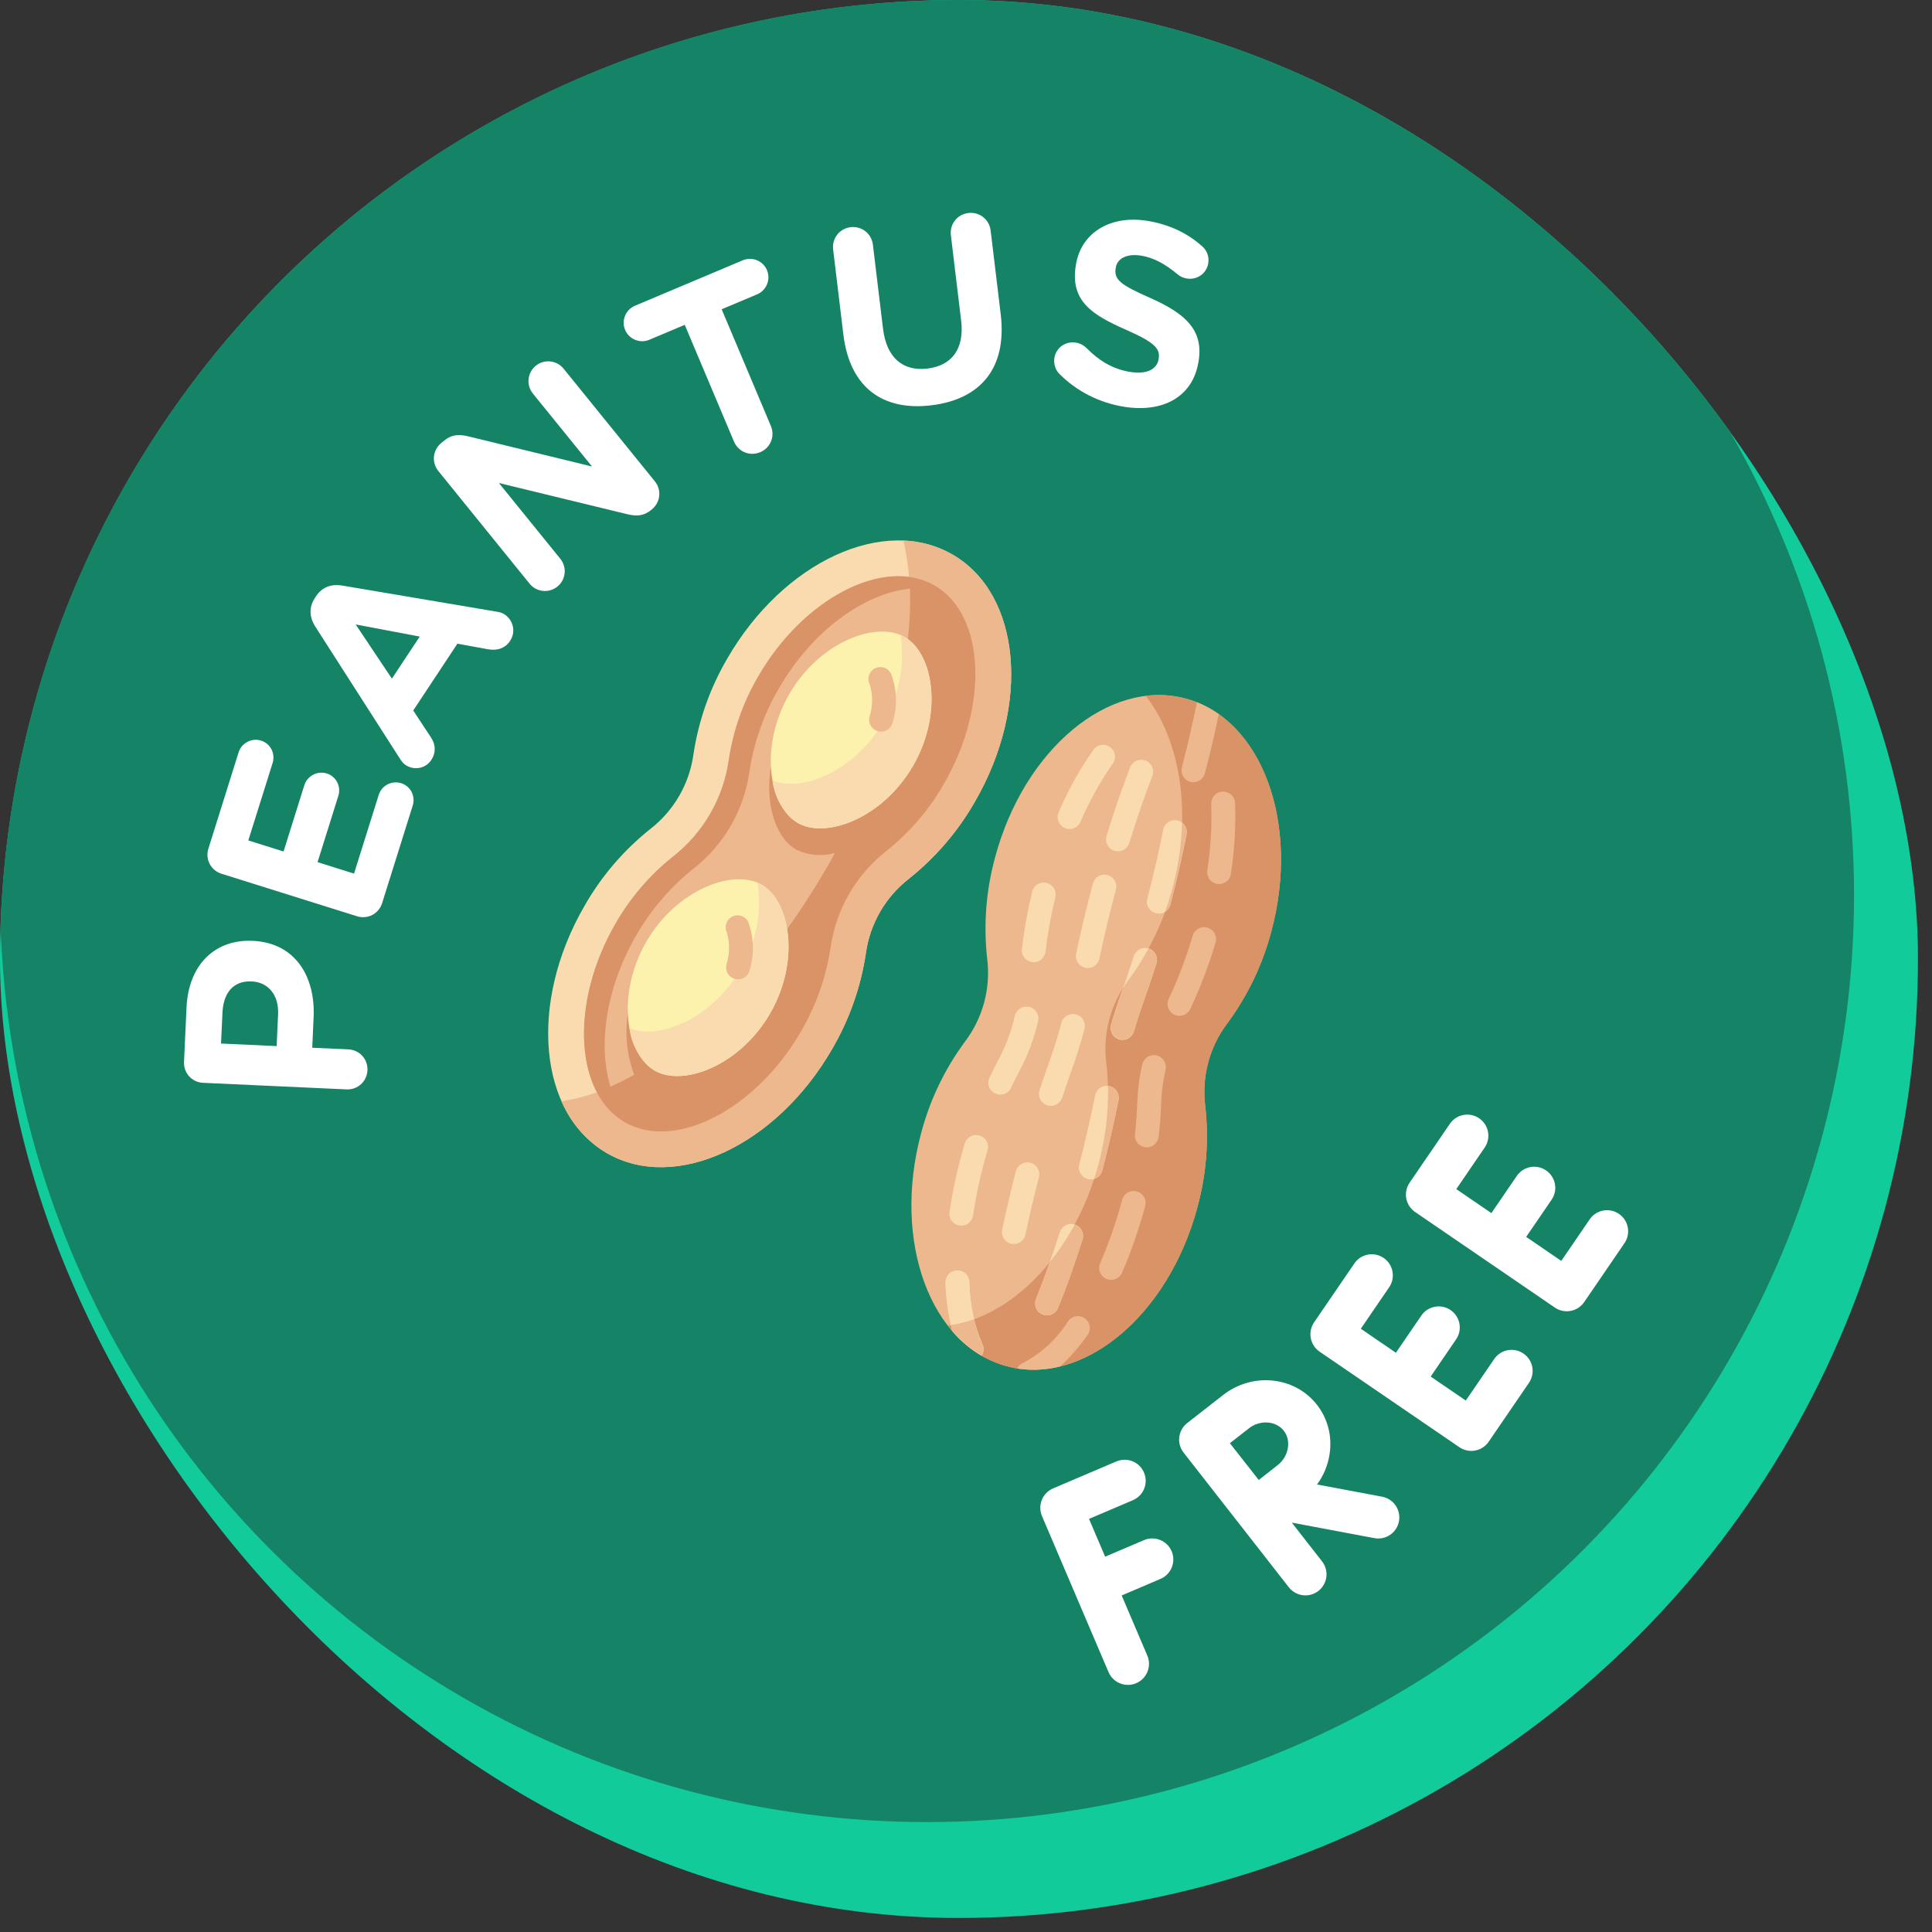
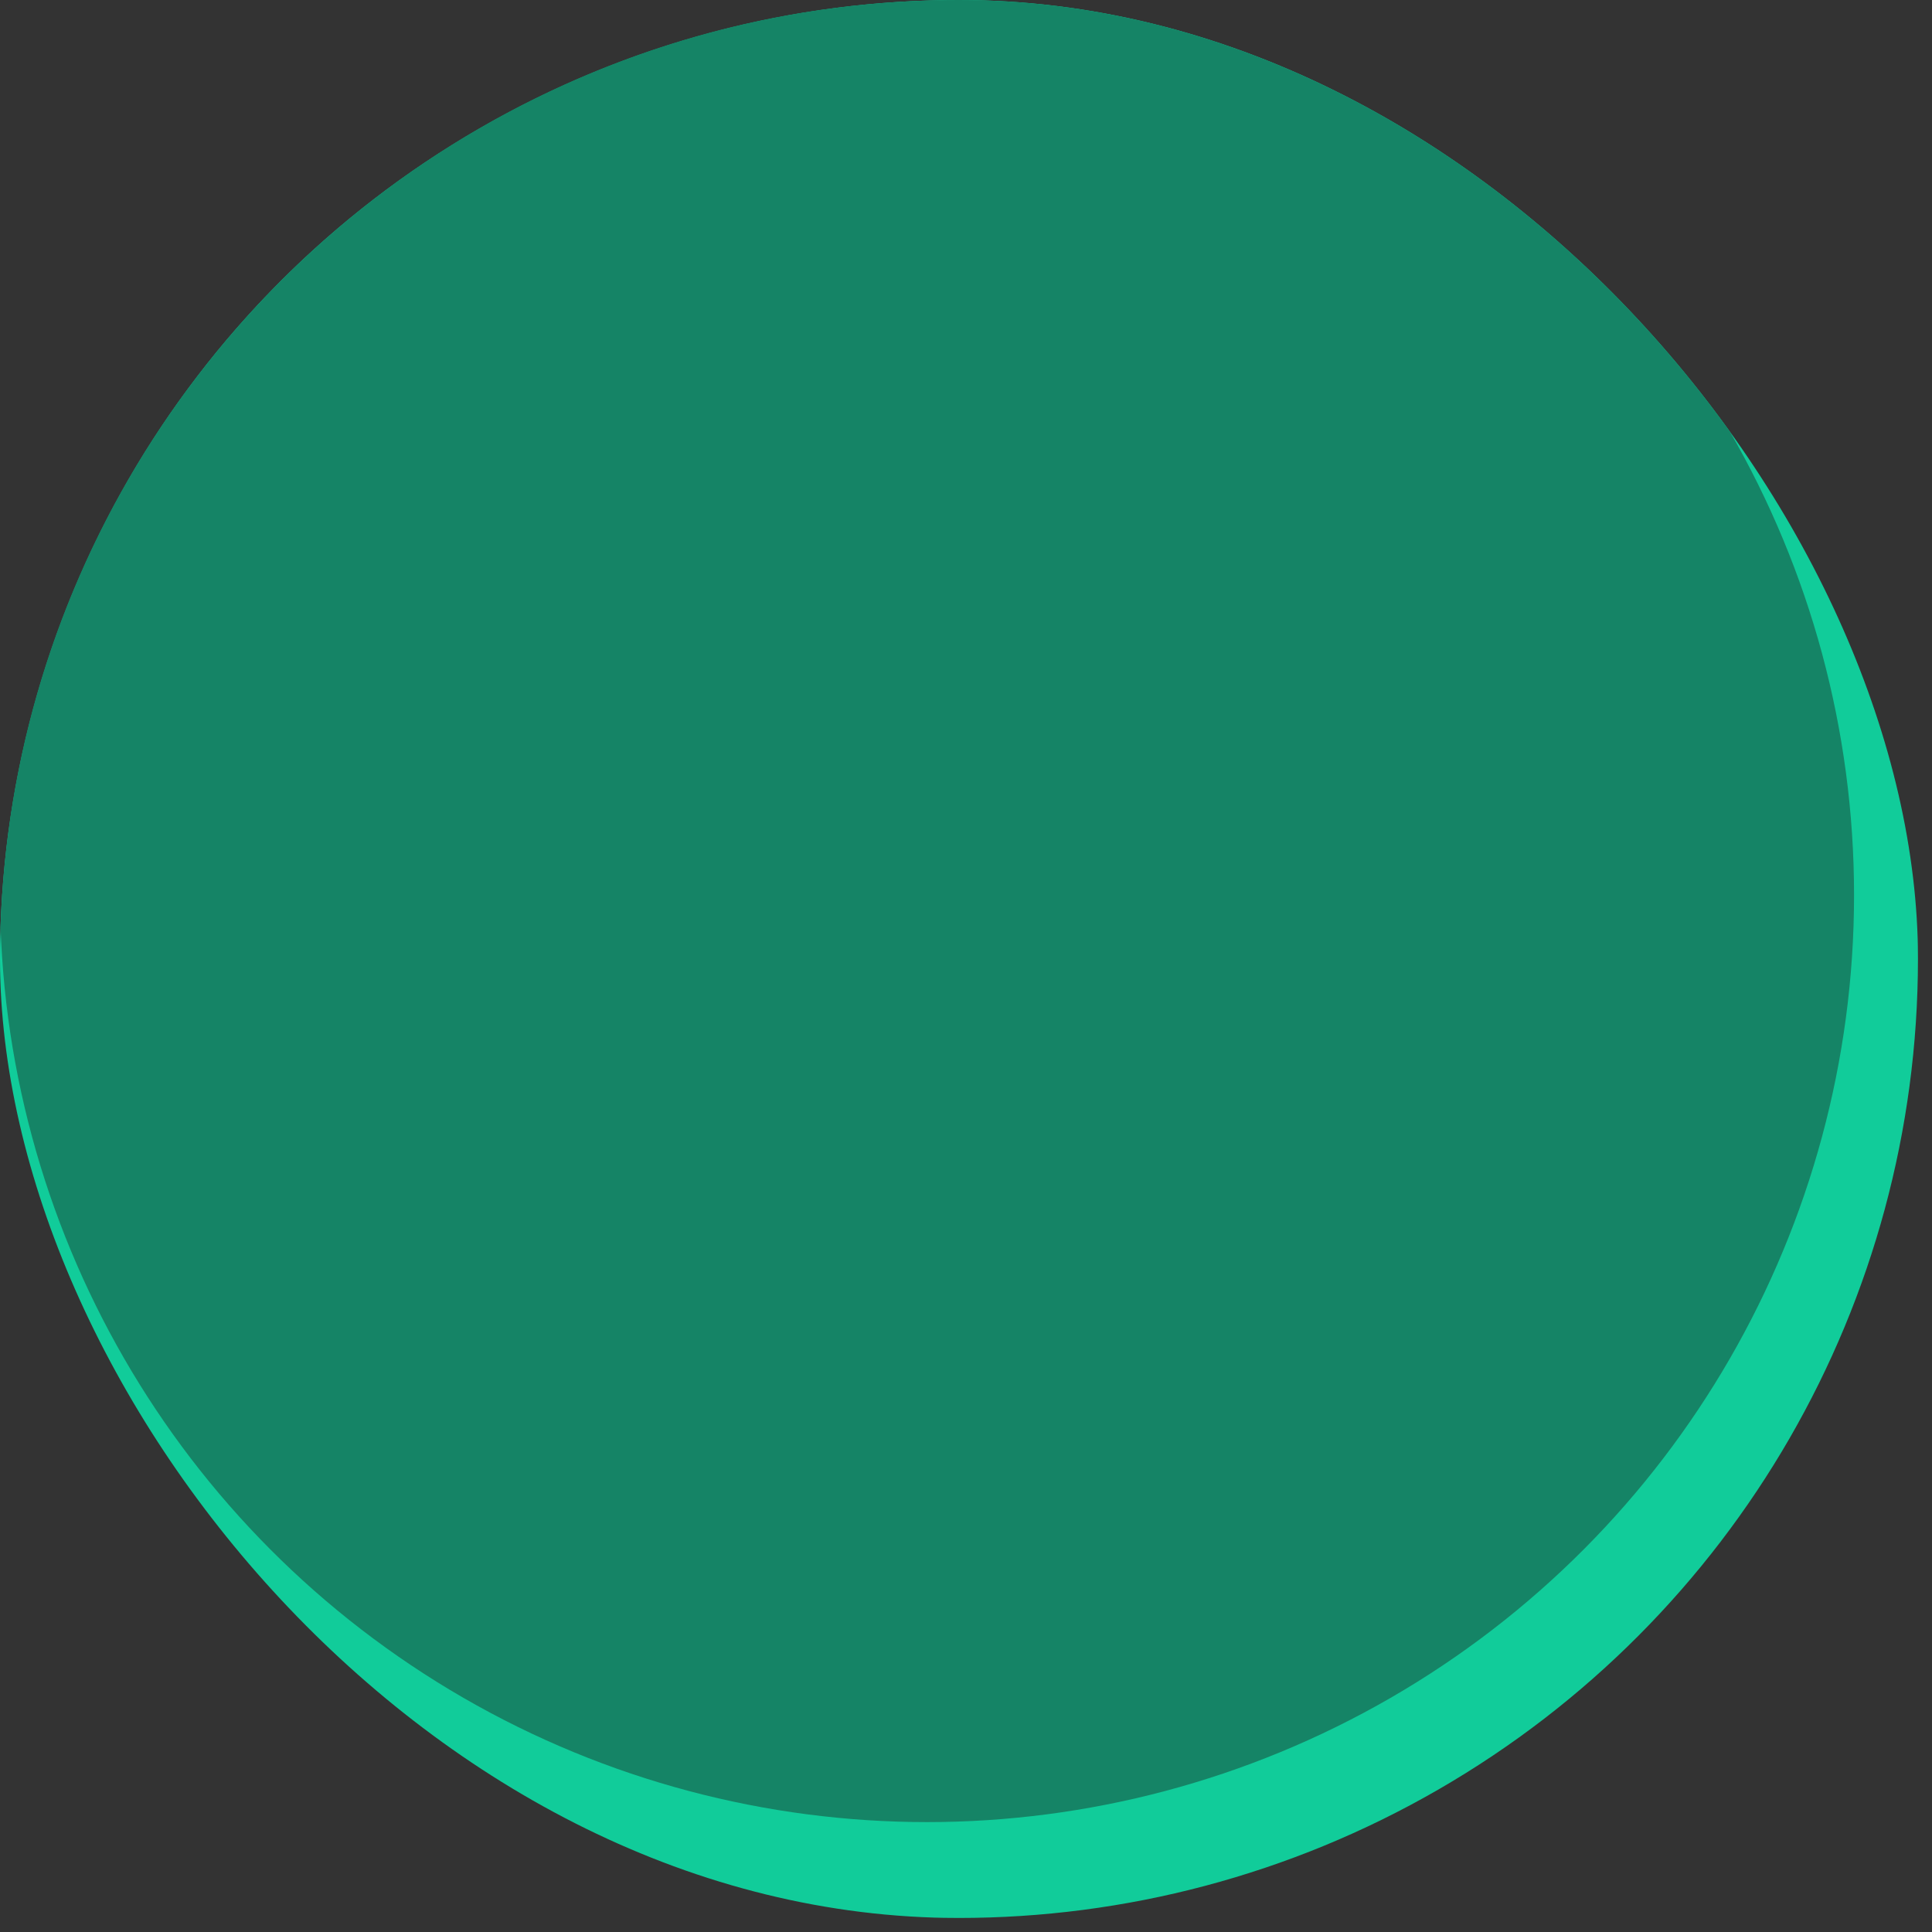
<svg xmlns="http://www.w3.org/2000/svg" width="52" height="52" viewBox="0 0 52 52" fill="none">
  <rect x="0" y="0" width="52" height="52" fill="#333333" stroke="none" />
  <g clip-path="url(#clip0_1396_15922)">
    <circle cx="25.811" cy="25.811" r="25.811" fill="#11CC9A" />
    <circle cx="24.951" cy="24.091" r="24.951" fill="#158466" />
  </g>
  <g clip-path="url(#clip1_1396_15922)">
    <path d="M30.79 41.453L29.745 41.898L29.311 40.881L30.492 40.378C30.78 40.255 30.914 39.922 30.791 39.634C30.669 39.346 30.336 39.212 30.047 39.335L28.345 40.06C28.206 40.119 28.097 40.231 28.041 40.37C27.985 40.51 27.986 40.666 28.045 40.805L29.836 45.005C29.928 45.221 30.138 45.35 30.358 45.35C30.432 45.35 30.508 45.335 30.58 45.304C30.869 45.181 31.003 44.848 30.88 44.56L30.19 42.942L31.235 42.496C31.523 42.373 31.657 42.04 31.535 41.752C31.412 41.464 31.079 41.33 30.79 41.453ZM41.004 36.431C40.746 36.254 40.393 36.32 40.216 36.579L39.452 37.696L38.507 37.05L39.191 36.049C39.368 35.791 39.301 35.438 39.043 35.261C38.784 35.084 38.431 35.151 38.255 35.409L37.571 36.41L36.626 35.763L37.39 34.646C37.566 34.388 37.5 34.035 37.242 33.858C36.983 33.681 36.63 33.747 36.453 34.006L35.369 35.591C35.193 35.85 35.259 36.203 35.517 36.38L39.28 38.952C39.375 39.017 39.487 39.051 39.6 39.051C39.635 39.051 39.67 39.048 39.705 39.041C39.853 39.014 39.983 38.928 40.068 38.804L41.152 37.219C41.329 36.96 41.263 36.607 41.004 36.431ZM43.575 32.672C43.316 32.495 42.963 32.561 42.786 32.82L42.022 33.937L41.077 33.291L41.761 32.291C41.938 32.032 41.872 31.679 41.613 31.502C41.355 31.325 41.002 31.392 40.825 31.65L40.141 32.651L39.196 32.005L39.96 30.887C40.137 30.629 40.071 30.276 39.812 30.099C39.553 29.922 39.2 29.989 39.024 30.247L37.94 31.832C37.855 31.957 37.823 32.109 37.85 32.257C37.878 32.405 37.964 32.536 38.088 32.621L41.85 35.194C41.948 35.261 42.059 35.293 42.17 35.293C42.351 35.293 42.529 35.206 42.639 35.045L43.723 33.46C43.899 33.201 43.833 32.849 43.575 32.672ZM37.653 40.946C37.602 41.219 37.364 41.409 37.096 41.409C37.062 41.409 37.026 41.406 36.991 41.399L34.768 40.981L35.583 42.024C35.776 42.271 35.732 42.627 35.485 42.82C35.381 42.901 35.258 42.94 35.136 42.94C34.968 42.94 34.801 42.865 34.689 42.722L31.857 39.097C31.664 38.851 31.707 38.494 31.954 38.301L31.956 38.3L32.919 37.548C33.714 36.926 34.848 37.044 35.446 37.81C35.739 38.185 35.86 38.658 35.785 39.143C35.739 39.44 35.623 39.717 35.449 39.955L37.2 40.284C37.508 40.342 37.711 40.639 37.653 40.946ZM34.553 38.508C34.343 38.24 33.914 38.209 33.617 38.442L33.102 38.844C33.254 39.037 33.413 39.24 33.49 39.338C33.58 39.454 33.735 39.65 33.88 39.834C34.068 39.685 34.271 39.525 34.391 39.432C34.537 39.318 34.636 39.15 34.664 38.969C34.69 38.798 34.651 38.634 34.553 38.508Z" fill="white" />
    <path d="M19.576 17.723C19.108 18.521 18.798 19.402 18.662 20.317C18.551 21.101 18.14 21.812 17.517 22.301C16.792 22.876 16.184 23.585 15.727 24.39C14.221 26.998 14.493 29.974 16.334 31.037C18.174 32.099 20.888 30.847 22.394 28.239C22.861 27.44 23.171 26.559 23.307 25.644C23.419 24.86 23.829 24.149 24.453 23.66C25.177 23.085 25.785 22.376 26.243 21.572C27.749 18.963 27.477 15.988 25.636 14.925C23.795 13.862 21.082 15.114 19.576 17.723Z" fill="#F9DBAF" />
    <path d="M25.41 21.091C25.013 21.787 24.487 22.402 23.86 22.902C23.04 23.544 22.5 24.479 22.354 25.51C22.235 26.303 21.965 27.066 21.56 27.758C20.343 29.866 18.17 30.986 16.815 30.203C15.46 29.421 15.343 26.979 16.56 24.871C16.957 24.174 17.483 23.559 18.109 23.059C18.516 22.742 18.858 22.349 19.115 21.901C19.374 21.455 19.544 20.962 19.615 20.451C19.735 19.658 20.004 18.896 20.409 18.204C21.627 16.096 23.8 14.976 25.155 15.758C26.51 16.541 26.627 18.983 25.41 21.091Z" fill="#EDB88E" />
    <path d="M24.316 14.548C24.558 15.645 24.565 16.781 24.336 17.881C24.328 17.876 24.32 17.869 24.31 17.863C23.539 17.418 22.012 17.993 21.2 19.401C20.387 20.809 20.652 22.418 21.423 22.863C21.749 23.024 22.123 23.057 22.472 22.956C22.401 23.085 22.331 23.215 22.256 23.344C21.879 23.999 21.465 24.631 21.015 25.238C20.915 24.946 20.72 24.697 20.461 24.53C19.69 24.085 18.163 24.66 17.351 26.068C17.087 26.491 16.925 26.97 16.877 27.466C16.828 27.962 16.893 28.463 17.069 28.929C16.468 29.289 15.804 29.532 15.113 29.642C15.36 30.226 15.788 30.714 16.334 31.037C18.175 32.1 20.888 30.847 22.394 28.239C22.862 27.44 23.172 26.559 23.307 25.643C23.419 24.86 23.829 24.149 24.452 23.66C25.177 23.085 25.785 22.376 26.243 21.572C27.749 18.963 27.478 15.988 25.636 14.925C25.233 14.694 24.78 14.565 24.316 14.548Z" fill="#EDB88E" />
    <path d="M20.409 18.204C20.004 18.896 19.735 19.659 19.615 20.453C19.543 20.963 19.373 21.455 19.115 21.901C18.858 22.348 18.517 22.741 18.11 23.058C17.483 23.559 16.957 24.174 16.56 24.871C15.343 26.979 15.459 29.421 16.815 30.203C18.171 30.986 20.343 29.866 21.56 27.758C21.965 27.065 22.235 26.302 22.355 25.509C22.5 24.478 23.04 23.544 23.859 22.903C24.486 22.403 25.012 21.788 25.41 21.091C26.627 18.982 26.51 16.541 25.155 15.758C23.799 14.976 21.627 16.095 20.409 18.204ZM24.336 17.882C24.325 17.875 24.318 17.868 24.31 17.863C23.54 17.419 22.013 17.992 21.2 19.401C20.387 20.809 20.654 22.419 21.423 22.863C21.749 23.024 22.123 23.058 22.472 22.958C22.401 23.087 22.332 23.214 22.256 23.345C21.879 23.999 21.464 24.631 21.015 25.239C20.915 24.947 20.72 24.697 20.461 24.53C19.691 24.086 18.164 24.66 17.351 26.068C17.087 26.491 16.925 26.969 16.876 27.465C16.828 27.961 16.894 28.462 17.07 28.928C16.862 29.045 16.648 29.152 16.43 29.247C16.09 28.136 16.307 26.592 17.116 25.192C17.513 24.494 18.039 23.879 18.666 23.379C19.072 23.061 19.413 22.669 19.671 22.222C19.929 21.776 20.098 21.284 20.17 20.773C20.29 19.98 20.56 19.217 20.965 18.525C21.86 16.974 23.27 15.963 24.494 15.844C24.511 16.527 24.458 17.21 24.336 17.882Z" fill="#DA9367" />
    <path d="M20.727 27.276C19.914 28.684 18.387 29.259 17.617 28.814C16.846 28.369 16.581 26.76 17.393 25.352C18.206 23.944 19.733 23.369 20.504 23.814C21.274 24.259 21.54 25.869 20.727 27.276Z" fill="#FCF2AD" />
-     <path d="M24.576 20.61C23.763 22.017 22.236 22.592 21.466 22.147C20.695 21.703 20.43 20.093 21.242 18.685C22.055 17.277 23.582 16.702 24.353 17.147C25.123 17.592 25.389 19.202 24.576 20.61Z" fill="#FCF2AD" />
    <path d="M20.504 23.814C21.273 24.259 21.54 25.869 20.727 27.277C19.914 28.685 18.386 29.259 17.617 28.815C17.43 28.683 17.273 28.513 17.157 28.317C17.041 28.12 16.968 27.901 16.942 27.673C17.74 28.004 19.162 27.422 19.936 26.08C20.351 25.382 20.511 24.561 20.388 23.759C20.428 23.774 20.466 23.793 20.504 23.814Z" fill="#F9DBAF" />
    <path d="M24.353 17.148C25.122 17.592 25.389 19.201 24.576 20.61C23.763 22.018 22.235 22.592 21.466 22.148C21.279 22.016 21.122 21.846 21.006 21.649C20.89 21.453 20.817 21.234 20.791 21.006C21.589 21.337 23.011 20.755 23.786 19.413C24.2 18.715 24.36 17.894 24.237 17.092C24.277 17.107 24.316 17.126 24.353 17.148Z" fill="#F9DBAF" />
    <path d="M20.142 26.198C20.103 26.266 20.041 26.317 19.968 26.342C19.894 26.367 19.814 26.364 19.741 26.334C19.67 26.305 19.611 26.25 19.576 26.18C19.542 26.11 19.534 26.03 19.554 25.955C19.644 25.673 19.646 25.37 19.559 25.087C19.525 25.011 19.522 24.924 19.551 24.846C19.58 24.767 19.638 24.703 19.714 24.667C19.789 24.631 19.876 24.626 19.955 24.653C20.034 24.68 20.1 24.736 20.138 24.811C20.294 25.231 20.307 25.692 20.174 26.12C20.167 26.148 20.156 26.174 20.142 26.198Z" fill="#EDB88E" />
    <path d="M23.991 19.531C23.953 19.599 23.89 19.65 23.817 19.675C23.743 19.7 23.663 19.697 23.591 19.668C23.519 19.638 23.46 19.583 23.426 19.513C23.391 19.443 23.383 19.363 23.404 19.288C23.494 19.006 23.495 18.703 23.408 18.42C23.389 18.382 23.377 18.34 23.374 18.298C23.371 18.255 23.377 18.212 23.39 18.172C23.404 18.131 23.426 18.094 23.454 18.062C23.483 18.03 23.517 18.004 23.556 17.985C23.595 17.967 23.636 17.956 23.679 17.954C23.722 17.952 23.765 17.959 23.805 17.974C23.845 17.988 23.882 18.011 23.913 18.041C23.944 18.07 23.97 18.105 23.987 18.144C24.144 18.564 24.156 19.025 24.023 19.453C24.016 19.48 24.005 19.507 23.991 19.531Z" fill="#EDB88E" />
    <path d="M26.784 23.073C26.539 23.965 26.467 24.895 26.571 25.814C26.667 26.601 26.455 27.394 25.978 28.028C25.427 28.771 25.024 29.613 24.79 30.508C24.011 33.417 25.044 36.222 27.097 36.772C29.15 37.322 31.447 35.409 32.226 32.5C32.471 31.608 32.543 30.677 32.438 29.758C32.342 28.971 32.554 28.178 33.031 27.544C33.581 26.801 33.984 25.96 34.218 25.065C34.998 22.156 33.965 19.352 31.912 18.802C29.858 18.252 27.562 20.163 26.784 23.073Z" fill="#EDB88E" />
    <path d="M34.219 25.066C33.983 25.96 33.58 26.802 33.031 27.547C32.555 28.18 32.341 28.972 32.435 29.759C32.543 30.678 32.472 31.609 32.226 32.501C31.447 35.41 29.15 37.322 27.097 36.773C26.461 36.594 25.903 36.209 25.51 35.679C27.235 35.468 28.919 33.744 29.566 31.335C29.811 30.443 29.882 29.512 29.775 28.593C29.681 27.806 29.894 27.014 30.37 26.381C30.92 25.637 31.323 24.795 31.558 23.9C32.097 21.889 31.769 19.929 30.84 18.73C31.199 18.684 31.563 18.709 31.913 18.801C33.965 19.353 34.998 22.157 34.219 25.066Z" fill="#DA9367" />
-     <path d="M29.197 35.482C29.263 35.528 29.308 35.597 29.326 35.675C29.343 35.752 29.331 35.834 29.291 35.903C29.287 35.911 29.277 35.921 29.273 35.929C29.058 36.237 28.81 36.522 28.535 36.777C28.189 36.865 27.831 36.888 27.477 36.845C27.444 36.843 27.41 36.839 27.378 36.832C27.41 36.763 27.467 36.71 27.537 36.683C28.034 36.421 28.452 36.033 28.75 35.557C28.8 35.488 28.875 35.441 28.958 35.427C29.042 35.413 29.128 35.433 29.197 35.482Z" fill="#EDB88E" />
    <path d="M30.184 34.286C30.143 34.357 30.076 34.41 29.997 34.434C29.919 34.457 29.834 34.45 29.761 34.413C29.688 34.376 29.631 34.312 29.604 34.235C29.576 34.157 29.579 34.072 29.612 33.997C29.85 33.445 30.048 32.875 30.203 32.294C30.214 32.253 30.233 32.215 30.259 32.181C30.284 32.148 30.316 32.12 30.353 32.099C30.389 32.078 30.43 32.064 30.471 32.059C30.513 32.053 30.555 32.056 30.596 32.067C30.637 32.078 30.675 32.097 30.708 32.123C30.742 32.148 30.77 32.18 30.791 32.217C30.812 32.253 30.826 32.294 30.831 32.335C30.837 32.377 30.834 32.42 30.823 32.46C30.659 33.072 30.451 33.672 30.2 34.253C30.195 34.264 30.19 34.275 30.184 34.286Z" fill="#EDB88E" />
    <path d="M31.143 30.72C31.107 30.784 31.049 30.834 30.98 30.86C30.911 30.887 30.835 30.888 30.765 30.865C30.695 30.842 30.635 30.796 30.595 30.733C30.555 30.671 30.538 30.597 30.547 30.523C30.581 30.23 30.602 29.941 30.61 29.667C30.622 29.324 30.666 28.983 30.744 28.649C30.763 28.566 30.814 28.494 30.886 28.448C30.958 28.403 31.046 28.388 31.129 28.407C31.212 28.426 31.284 28.477 31.33 28.549C31.375 28.622 31.39 28.709 31.371 28.792C31.303 29.086 31.263 29.385 31.253 29.687C31.245 29.978 31.221 30.286 31.185 30.598C31.179 30.641 31.165 30.683 31.143 30.72Z" fill="#EDB88E" />
    <path d="M32.03 27.171C32.011 27.208 31.984 27.241 31.952 27.268C31.919 27.295 31.882 27.315 31.842 27.328C31.801 27.34 31.759 27.345 31.717 27.341C31.675 27.337 31.634 27.325 31.597 27.306C31.56 27.286 31.526 27.259 31.5 27.227C31.473 27.194 31.452 27.157 31.44 27.117C31.427 27.076 31.423 27.034 31.427 26.992C31.43 26.95 31.442 26.909 31.462 26.872C31.718 26.328 31.931 25.765 32.101 25.188C32.112 25.147 32.132 25.109 32.158 25.076C32.185 25.043 32.218 25.015 32.255 24.994C32.292 24.974 32.333 24.961 32.375 24.956C32.417 24.952 32.46 24.956 32.501 24.968C32.542 24.98 32.58 25 32.612 25.027C32.645 25.054 32.673 25.087 32.693 25.125C32.712 25.162 32.725 25.203 32.729 25.245C32.733 25.288 32.728 25.331 32.716 25.371C32.536 25.979 32.311 26.573 32.041 27.147C32.039 27.155 32.035 27.163 32.03 27.171Z" fill="#EDB88E" />
    <path d="M26.089 34.502C26.093 35.077 26.213 35.644 26.44 36.172C26.464 36.219 26.475 36.271 26.474 36.324C26.473 36.377 26.458 36.429 26.432 36.474L26.422 36.491C26.124 36.315 25.856 36.091 25.631 35.827C25.524 35.402 25.462 34.967 25.448 34.529C25.444 34.444 25.475 34.361 25.532 34.298C25.59 34.236 25.67 34.198 25.755 34.195C25.84 34.191 25.923 34.222 25.986 34.279C26.048 34.337 26.085 34.417 26.089 34.502Z" fill="#F9DBAF" />
    <path d="M33.09 23.634C33.053 23.698 32.994 23.748 32.924 23.774C32.854 23.8 32.777 23.801 32.706 23.777C32.636 23.752 32.576 23.704 32.537 23.64C32.499 23.576 32.483 23.5 32.495 23.427C32.585 22.835 32.621 22.237 32.6 21.639C32.597 21.554 32.627 21.471 32.685 21.409C32.742 21.346 32.823 21.309 32.908 21.305C32.993 21.302 33.076 21.332 33.139 21.39C33.201 21.447 33.239 21.527 33.242 21.613C33.264 22.25 33.226 22.889 33.129 23.519C33.124 23.56 33.11 23.598 33.09 23.634Z" fill="#EDB88E" />
    <path d="M26.152 32.828C26.114 32.893 26.056 32.943 25.986 32.969C25.916 32.995 25.839 32.996 25.768 32.972C25.698 32.947 25.638 32.899 25.599 32.835C25.56 32.771 25.545 32.696 25.556 32.622C25.631 32.115 25.735 31.613 25.869 31.118C25.9 31 25.933 30.885 25.967 30.77C25.993 30.691 26.049 30.624 26.123 30.585C26.197 30.547 26.283 30.538 26.363 30.562C26.443 30.585 26.511 30.64 26.552 30.712C26.593 30.785 26.604 30.871 26.582 30.952C26.55 31.062 26.518 31.172 26.488 31.284C26.362 31.755 26.262 32.233 26.191 32.715C26.185 32.755 26.172 32.794 26.152 32.828Z" fill="#F9DBAF" />
    <path d="M27.207 29.291C27.168 29.367 27.1 29.423 27.019 29.449C26.937 29.474 26.849 29.466 26.774 29.427C26.699 29.387 26.642 29.319 26.617 29.238C26.591 29.157 26.599 29.069 26.639 28.993C26.717 28.827 26.797 28.667 26.879 28.513C27.074 28.145 27.22 27.754 27.313 27.348C27.322 27.306 27.339 27.267 27.363 27.232C27.388 27.197 27.419 27.167 27.455 27.144C27.491 27.121 27.531 27.105 27.573 27.098C27.615 27.091 27.658 27.092 27.7 27.102C27.741 27.111 27.781 27.129 27.815 27.154C27.85 27.179 27.879 27.211 27.901 27.247C27.924 27.284 27.938 27.324 27.945 27.367C27.951 27.409 27.949 27.452 27.938 27.493C27.832 27.954 27.666 28.399 27.444 28.817C27.367 28.961 27.291 29.111 27.217 29.266C27.216 29.276 27.212 29.284 27.207 29.291Z" fill="#F9DBAF" />
    <path d="M28.176 23.765C28.258 23.787 28.327 23.84 28.369 23.913C28.412 23.985 28.424 24.072 28.404 24.153C28.286 24.636 28.198 25.126 28.14 25.619C28.129 25.703 28.086 25.779 28.019 25.831C27.953 25.883 27.869 25.907 27.785 25.897C27.701 25.887 27.625 25.845 27.572 25.779C27.519 25.714 27.494 25.63 27.503 25.546C27.564 25.025 27.657 24.508 27.781 23.998C27.791 23.956 27.81 23.917 27.835 23.883C27.86 23.849 27.892 23.82 27.929 23.798C27.966 23.777 28.006 23.762 28.049 23.757C28.091 23.751 28.134 23.753 28.175 23.765L28.176 23.765Z" fill="#F9DBAF" />
    <path d="M29.065 22.151C29.024 22.223 28.957 22.275 28.879 22.299C28.8 22.322 28.716 22.315 28.642 22.278C28.569 22.241 28.513 22.177 28.485 22.1C28.457 22.023 28.46 21.938 28.493 21.863C28.745 21.274 29.057 20.712 29.424 20.187C29.448 20.152 29.478 20.121 29.514 20.098C29.55 20.075 29.59 20.059 29.633 20.051C29.675 20.044 29.718 20.044 29.76 20.054C29.801 20.063 29.841 20.081 29.876 20.106C29.91 20.131 29.94 20.162 29.962 20.199C29.985 20.235 30 20.276 30.006 20.318C30.013 20.36 30.011 20.404 30 20.445C29.99 20.487 29.971 20.526 29.945 20.56C29.605 21.049 29.316 21.571 29.082 22.119C29.077 22.13 29.071 22.141 29.065 22.151Z" fill="#F9DBAF" />
    <path d="M28.458 35.243C28.418 35.314 28.352 35.366 28.274 35.39C28.196 35.414 28.112 35.407 28.039 35.371C27.966 35.335 27.909 35.273 27.881 35.197C27.852 35.121 27.853 35.037 27.884 34.961C28.096 34.441 28.31 33.837 28.522 33.173C28.534 33.132 28.554 33.094 28.581 33.061C28.608 33.028 28.642 33 28.679 32.98C28.717 32.96 28.758 32.948 28.801 32.944C28.843 32.94 28.886 32.945 28.927 32.958C28.968 32.971 29.005 32.992 29.038 33.019C29.07 33.047 29.097 33.081 29.116 33.119C29.135 33.157 29.147 33.199 29.15 33.241C29.153 33.284 29.147 33.327 29.134 33.367C28.917 34.049 28.696 34.667 28.478 35.203C28.472 35.217 28.466 35.23 28.458 35.243Z" fill="#F9DBAF" />
    <path d="M29.638 31.581C29.599 31.649 29.537 31.701 29.463 31.727C29.39 31.753 29.309 31.751 29.236 31.721C29.164 31.692 29.105 31.637 29.07 31.566C29.035 31.496 29.028 31.416 29.048 31.34C29.215 30.698 29.358 30.074 29.476 29.483C29.492 29.399 29.541 29.326 29.612 29.278C29.683 29.231 29.769 29.214 29.853 29.23C29.936 29.247 30.01 29.296 30.057 29.367C30.104 29.437 30.122 29.524 30.105 29.607C29.985 30.21 29.839 30.847 29.669 31.501C29.662 31.529 29.652 31.556 29.638 31.581Z" fill="#F9DBAF" />
    <path d="M27.565 33.322C27.526 33.388 27.466 33.438 27.394 33.464C27.322 33.49 27.243 33.489 27.172 33.461C27.101 33.434 27.041 33.382 27.005 33.315C26.968 33.248 26.957 33.17 26.973 33.095C27.081 32.587 27.203 32.06 27.341 31.527C27.352 31.486 27.371 31.447 27.396 31.413C27.422 31.38 27.454 31.351 27.491 31.33C27.527 31.308 27.568 31.294 27.61 31.289C27.652 31.283 27.695 31.286 27.736 31.296C27.817 31.318 27.887 31.372 27.93 31.445C27.972 31.518 27.984 31.605 27.963 31.687C27.827 32.211 27.706 32.728 27.601 33.227C27.594 33.26 27.582 33.292 27.565 33.322Z" fill="#F9DBAF" />
    <path d="M30.49 27.828C30.451 27.896 30.388 27.947 30.314 27.972C30.239 27.997 30.159 27.993 30.087 27.963C30.015 27.932 29.956 27.876 29.923 27.805C29.889 27.734 29.883 27.654 29.904 27.578C29.987 27.293 30.077 27.014 30.172 26.751C30.285 26.437 30.4 26.099 30.512 25.744C30.525 25.703 30.545 25.665 30.572 25.632C30.599 25.599 30.632 25.571 30.67 25.551C30.707 25.531 30.749 25.519 30.791 25.515C30.834 25.511 30.877 25.516 30.917 25.529C30.958 25.541 30.996 25.562 31.028 25.59C31.061 25.618 31.087 25.652 31.107 25.69C31.126 25.728 31.137 25.769 31.14 25.812C31.143 25.855 31.138 25.897 31.124 25.938C31.008 26.302 30.892 26.647 30.776 26.968C30.686 27.218 30.6 27.484 30.521 27.757C30.514 27.782 30.503 27.806 30.49 27.828Z" fill="#F9DBAF" />
    <path d="M28.561 29.605C28.521 29.674 28.457 29.725 28.382 29.749C28.306 29.773 28.224 29.769 28.152 29.736C28.08 29.704 28.022 29.646 27.99 29.573C27.958 29.5 27.954 29.419 27.979 29.343C28.064 29.085 28.149 28.838 28.234 28.602C28.355 28.264 28.468 27.905 28.569 27.529C28.579 27.488 28.598 27.45 28.624 27.417C28.65 27.384 28.682 27.355 28.718 27.334C28.755 27.313 28.795 27.3 28.837 27.294C28.878 27.289 28.921 27.291 28.962 27.302C29.002 27.313 29.04 27.332 29.074 27.358C29.107 27.383 29.135 27.415 29.156 27.452C29.177 27.488 29.191 27.529 29.197 27.57C29.202 27.612 29.199 27.654 29.188 27.695C29.083 28.088 28.965 28.466 28.838 28.819C28.755 29.049 28.672 29.291 28.59 29.543C28.582 29.565 28.573 29.585 28.561 29.605Z" fill="#F9DBAF" />
    <path d="M31.468 24.43C31.429 24.497 31.367 24.548 31.294 24.573C31.22 24.599 31.14 24.596 31.068 24.567C30.997 24.537 30.938 24.483 30.903 24.413C30.868 24.344 30.86 24.264 30.88 24.189C31.046 23.549 31.19 22.924 31.308 22.331C31.324 22.248 31.373 22.174 31.444 22.127C31.515 22.08 31.601 22.063 31.685 22.079C31.768 22.096 31.842 22.145 31.889 22.216C31.936 22.287 31.953 22.373 31.937 22.456C31.817 23.061 31.67 23.699 31.501 24.35C31.493 24.378 31.482 24.405 31.468 24.43Z" fill="#F9DBAF" />
    <path d="M32.803 19.222C32.699 19.736 32.572 20.27 32.429 20.813C32.423 20.841 32.413 20.868 32.398 20.892C32.363 20.953 32.309 21 32.245 21.028C32.18 21.055 32.108 21.061 32.04 21.044C31.999 21.034 31.961 21.015 31.927 20.99C31.894 20.964 31.865 20.933 31.844 20.896C31.823 20.86 31.809 20.82 31.803 20.778C31.797 20.736 31.8 20.694 31.811 20.653C31.966 20.05 32.102 19.462 32.217 18.902C32.425 18.985 32.622 19.092 32.803 19.222Z" fill="#EDB88E" />
    <path d="M29.556 25.892C29.518 25.959 29.457 26.009 29.385 26.035C29.313 26.06 29.235 26.059 29.163 26.032C29.092 26.005 29.032 25.953 28.996 25.886C28.959 25.819 28.948 25.741 28.964 25.666C29.092 25.059 29.243 24.423 29.416 23.779C29.438 23.696 29.491 23.626 29.565 23.584C29.639 23.541 29.726 23.53 29.809 23.552C29.891 23.574 29.961 23.627 30.003 23.701C30.046 23.775 30.058 23.862 30.035 23.945C29.866 24.579 29.716 25.203 29.591 25.799C29.584 25.832 29.572 25.863 29.556 25.892Z" fill="#F9DBAF" />
    <path d="M30.369 22.751C30.33 22.82 30.267 22.872 30.191 22.897C30.116 22.922 30.034 22.919 29.961 22.887C29.889 22.855 29.83 22.797 29.797 22.725C29.765 22.653 29.76 22.571 29.784 22.495C29.991 21.822 30.204 21.202 30.417 20.654C30.448 20.574 30.509 20.51 30.587 20.476C30.665 20.442 30.753 20.44 30.833 20.47C30.912 20.501 30.976 20.562 31.01 20.64C31.044 20.718 31.046 20.806 31.016 20.886C30.808 21.42 30.6 22.025 30.397 22.684C30.39 22.707 30.381 22.73 30.369 22.751Z" fill="#F9DBAF" />
    <path d="M29.133 33.367C28.917 34.05 28.698 34.667 28.477 35.203C28.472 35.217 28.465 35.231 28.457 35.244C28.416 35.313 28.35 35.365 28.273 35.388C28.195 35.411 28.112 35.404 28.039 35.368C27.967 35.332 27.911 35.27 27.882 35.195C27.853 35.119 27.854 35.036 27.884 34.961C28.007 34.658 28.13 34.329 28.253 33.974L28.255 33.971C28.508 33.657 28.732 33.32 28.922 32.964L28.925 32.965C29.006 32.991 29.073 33.048 29.112 33.123C29.151 33.199 29.159 33.286 29.133 33.367Z" fill="#EDB88E" />
    <path d="M30.108 29.607C29.985 30.211 29.839 30.849 29.671 31.5C29.663 31.528 29.652 31.555 29.639 31.581C29.598 31.653 29.53 31.706 29.45 31.728C29.491 31.599 29.53 31.467 29.566 31.335C29.752 30.649 29.838 29.939 29.823 29.228C29.833 29.228 29.844 29.229 29.854 29.231C29.938 29.248 30.011 29.296 30.059 29.367C30.106 29.437 30.124 29.524 30.108 29.607Z" fill="#EDB88E" />
    <path d="M31.123 25.938C31.009 26.302 30.89 26.648 30.775 26.97C30.687 27.219 30.6 27.484 30.521 27.757C30.495 27.836 30.439 27.901 30.366 27.94C30.292 27.979 30.207 27.987 30.127 27.964C30.047 27.941 29.98 27.888 29.938 27.817C29.897 27.745 29.885 27.66 29.905 27.579C29.988 27.294 30.078 27.016 30.171 26.752C30.192 26.697 30.212 26.642 30.23 26.585L30.232 26.583C30.276 26.512 30.32 26.449 30.37 26.381C30.571 26.113 30.752 25.829 30.911 25.534L30.914 25.536C30.954 25.548 30.992 25.569 31.024 25.596C31.056 25.623 31.083 25.656 31.103 25.693C31.122 25.731 31.134 25.771 31.137 25.813C31.141 25.855 31.136 25.898 31.123 25.938Z" fill="#EDB88E" />
    <path d="M31.815 22.141C31.863 22.176 31.9 22.225 31.922 22.28C31.943 22.336 31.948 22.397 31.937 22.456C31.817 23.061 31.671 23.698 31.498 24.351C31.493 24.378 31.482 24.405 31.468 24.429C31.439 24.476 31.401 24.516 31.356 24.546C31.431 24.338 31.498 24.121 31.558 23.9C31.714 23.326 31.8 22.735 31.815 22.141Z" fill="#EDB88E" />
    <path d="M26.217 35.505C26.144 35.175 26.101 34.839 26.089 34.502C26.086 34.417 26.049 34.337 25.986 34.279C25.923 34.221 25.84 34.191 25.755 34.194C25.67 34.198 25.59 34.235 25.533 34.297C25.475 34.36 25.445 34.443 25.448 34.528C25.462 34.91 25.51 35.29 25.594 35.663C25.806 35.631 26.015 35.578 26.217 35.505Z" fill="#F9DBAF" />
    <path d="M26.217 35.506C26.264 35.736 26.338 35.96 26.44 36.172C26.464 36.219 26.475 36.271 26.474 36.324C26.473 36.377 26.458 36.428 26.432 36.474L26.422 36.491C26.124 36.315 25.856 36.091 25.631 35.827C25.617 35.774 25.605 35.719 25.592 35.664C25.805 35.632 26.015 35.579 26.217 35.506Z" fill="#EDB88E" />
-     <path d="M9.327 29.321L5.467 29.144C5.166 29.131 4.939 28.882 4.953 28.581L5.02 27.12C5.073 25.952 5.798 25.277 6.798 25.323L6.812 25.324C7.945 25.376 8.492 26.284 8.441 27.381L8.404 28.2L9.376 28.244C9.677 28.258 9.903 28.506 9.89 28.807C9.876 29.108 9.627 29.335 9.327 29.321ZM7.446 28.156L7.485 27.303C7.51 26.764 7.202 26.435 6.783 26.416L6.769 26.415C6.286 26.393 6.012 26.717 5.988 27.255L5.949 28.087L7.446 28.156Z" fill="white" />
    <path d="M10.285 24.308C10.195 24.595 9.896 24.751 9.609 24.661L5.962 23.517C5.675 23.427 5.519 23.129 5.609 22.842L6.422 20.25C6.502 19.996 6.773 19.854 7.027 19.934C7.281 20.013 7.417 20.283 7.337 20.537L6.683 22.621L7.632 22.918L8.191 21.135C8.271 20.881 8.543 20.739 8.797 20.819C9.05 20.898 9.186 21.168 9.106 21.422L8.547 23.205L9.529 23.513L10.193 21.396C10.272 21.142 10.544 21 10.798 21.08C11.052 21.159 11.188 21.429 11.108 21.683L10.285 24.308Z" fill="white" />
    <path d="M10.916 20.59C10.852 20.548 10.803 20.482 10.758 20.41L8.482 16.858C8.326 16.612 8.312 16.342 8.474 16.097L8.508 16.045C8.671 15.799 8.921 15.713 9.208 15.76L13.368 16.463C13.451 16.476 13.521 16.497 13.579 16.536C13.819 16.694 13.888 17.008 13.73 17.248C13.591 17.458 13.376 17.517 13.135 17.475L12.311 17.325L11.122 19.123L11.604 19.854C11.729 20.045 11.734 20.267 11.61 20.453C11.456 20.687 11.149 20.744 10.916 20.59ZM10.548 18.266L11.297 17.133L9.573 16.807L10.548 18.266Z" fill="white" />
    <path d="M14.254 15.71L11.8 12.68C11.61 12.446 11.645 12.111 11.879 11.922L11.966 11.851C12.167 11.688 12.366 11.689 12.6 11.744L15.934 12.556L14.343 10.593C14.158 10.364 14.193 10.03 14.421 9.844C14.65 9.659 14.984 9.694 15.169 9.923L17.624 12.953C17.813 13.186 17.778 13.521 17.544 13.711L17.517 13.733C17.316 13.896 17.117 13.895 16.884 13.84L13.428 13L15.081 15.04C15.266 15.268 15.231 15.603 15.002 15.788C14.774 15.973 14.439 15.938 14.254 15.71Z" fill="white" />
    <path d="M19.755 11.884L18.43 8.743L17.476 9.145C17.224 9.251 16.931 9.132 16.825 8.88C16.719 8.629 16.838 8.335 17.09 8.229L19.992 7.006C20.244 6.9 20.537 7.019 20.643 7.271C20.75 7.522 20.63 7.816 20.378 7.922L19.424 8.324L20.748 11.465C20.865 11.743 20.738 12.055 20.461 12.171C20.183 12.288 19.872 12.162 19.755 11.884Z" fill="white" />
    <path d="M25.066 10.909C23.759 11.066 22.872 10.433 22.699 9.001L22.424 6.715C22.388 6.416 22.595 6.151 22.894 6.115C23.193 6.079 23.458 6.287 23.494 6.586L23.766 8.844C23.862 9.637 24.308 9.999 24.961 9.92C25.614 9.841 25.962 9.397 25.869 8.626L25.593 6.333C25.557 6.034 25.764 5.769 26.063 5.733C26.362 5.697 26.627 5.905 26.663 6.203L26.934 8.455C27.112 9.928 26.372 10.751 25.066 10.909Z" fill="white" />
    <path d="M30.234 10.945C29.599 10.84 28.988 10.54 28.514 10.064C28.41 9.962 28.353 9.796 28.38 9.63C28.426 9.354 28.682 9.177 28.959 9.222C29.097 9.245 29.185 9.31 29.246 9.369C29.568 9.699 29.941 9.932 30.41 10.009C30.845 10.082 31.137 9.952 31.183 9.669L31.186 9.655C31.23 9.386 31.087 9.221 30.314 8.879C29.381 8.469 28.798 8.096 28.957 7.136L28.959 7.122C29.104 6.245 29.905 5.782 30.892 5.946C31.479 6.043 31.965 6.279 32.355 6.628C32.461 6.716 32.554 6.881 32.52 7.088C32.474 7.364 32.217 7.542 31.941 7.496C31.837 7.479 31.759 7.437 31.684 7.375C31.366 7.11 31.054 6.937 30.723 6.882C30.316 6.815 30.07 6.966 30.032 7.201L30.029 7.214C29.977 7.532 30.167 7.67 30.967 8.023C31.905 8.441 32.399 8.884 32.26 9.727L32.257 9.741C32.098 10.701 31.277 11.118 30.234 10.945Z" fill="white" />
  </g>
  <defs>
    <clipPath id="clip0_1396_15922">
      <rect width="51.623" height="51.623" rx="25.811" fill="white" />
    </clipPath>
    <clipPath id="clip1_1396_15922">
-       <rect width="42" height="42" fill="white" transform="translate(3 4)" />
-     </clipPath>
+       </clipPath>
  </defs>
</svg>